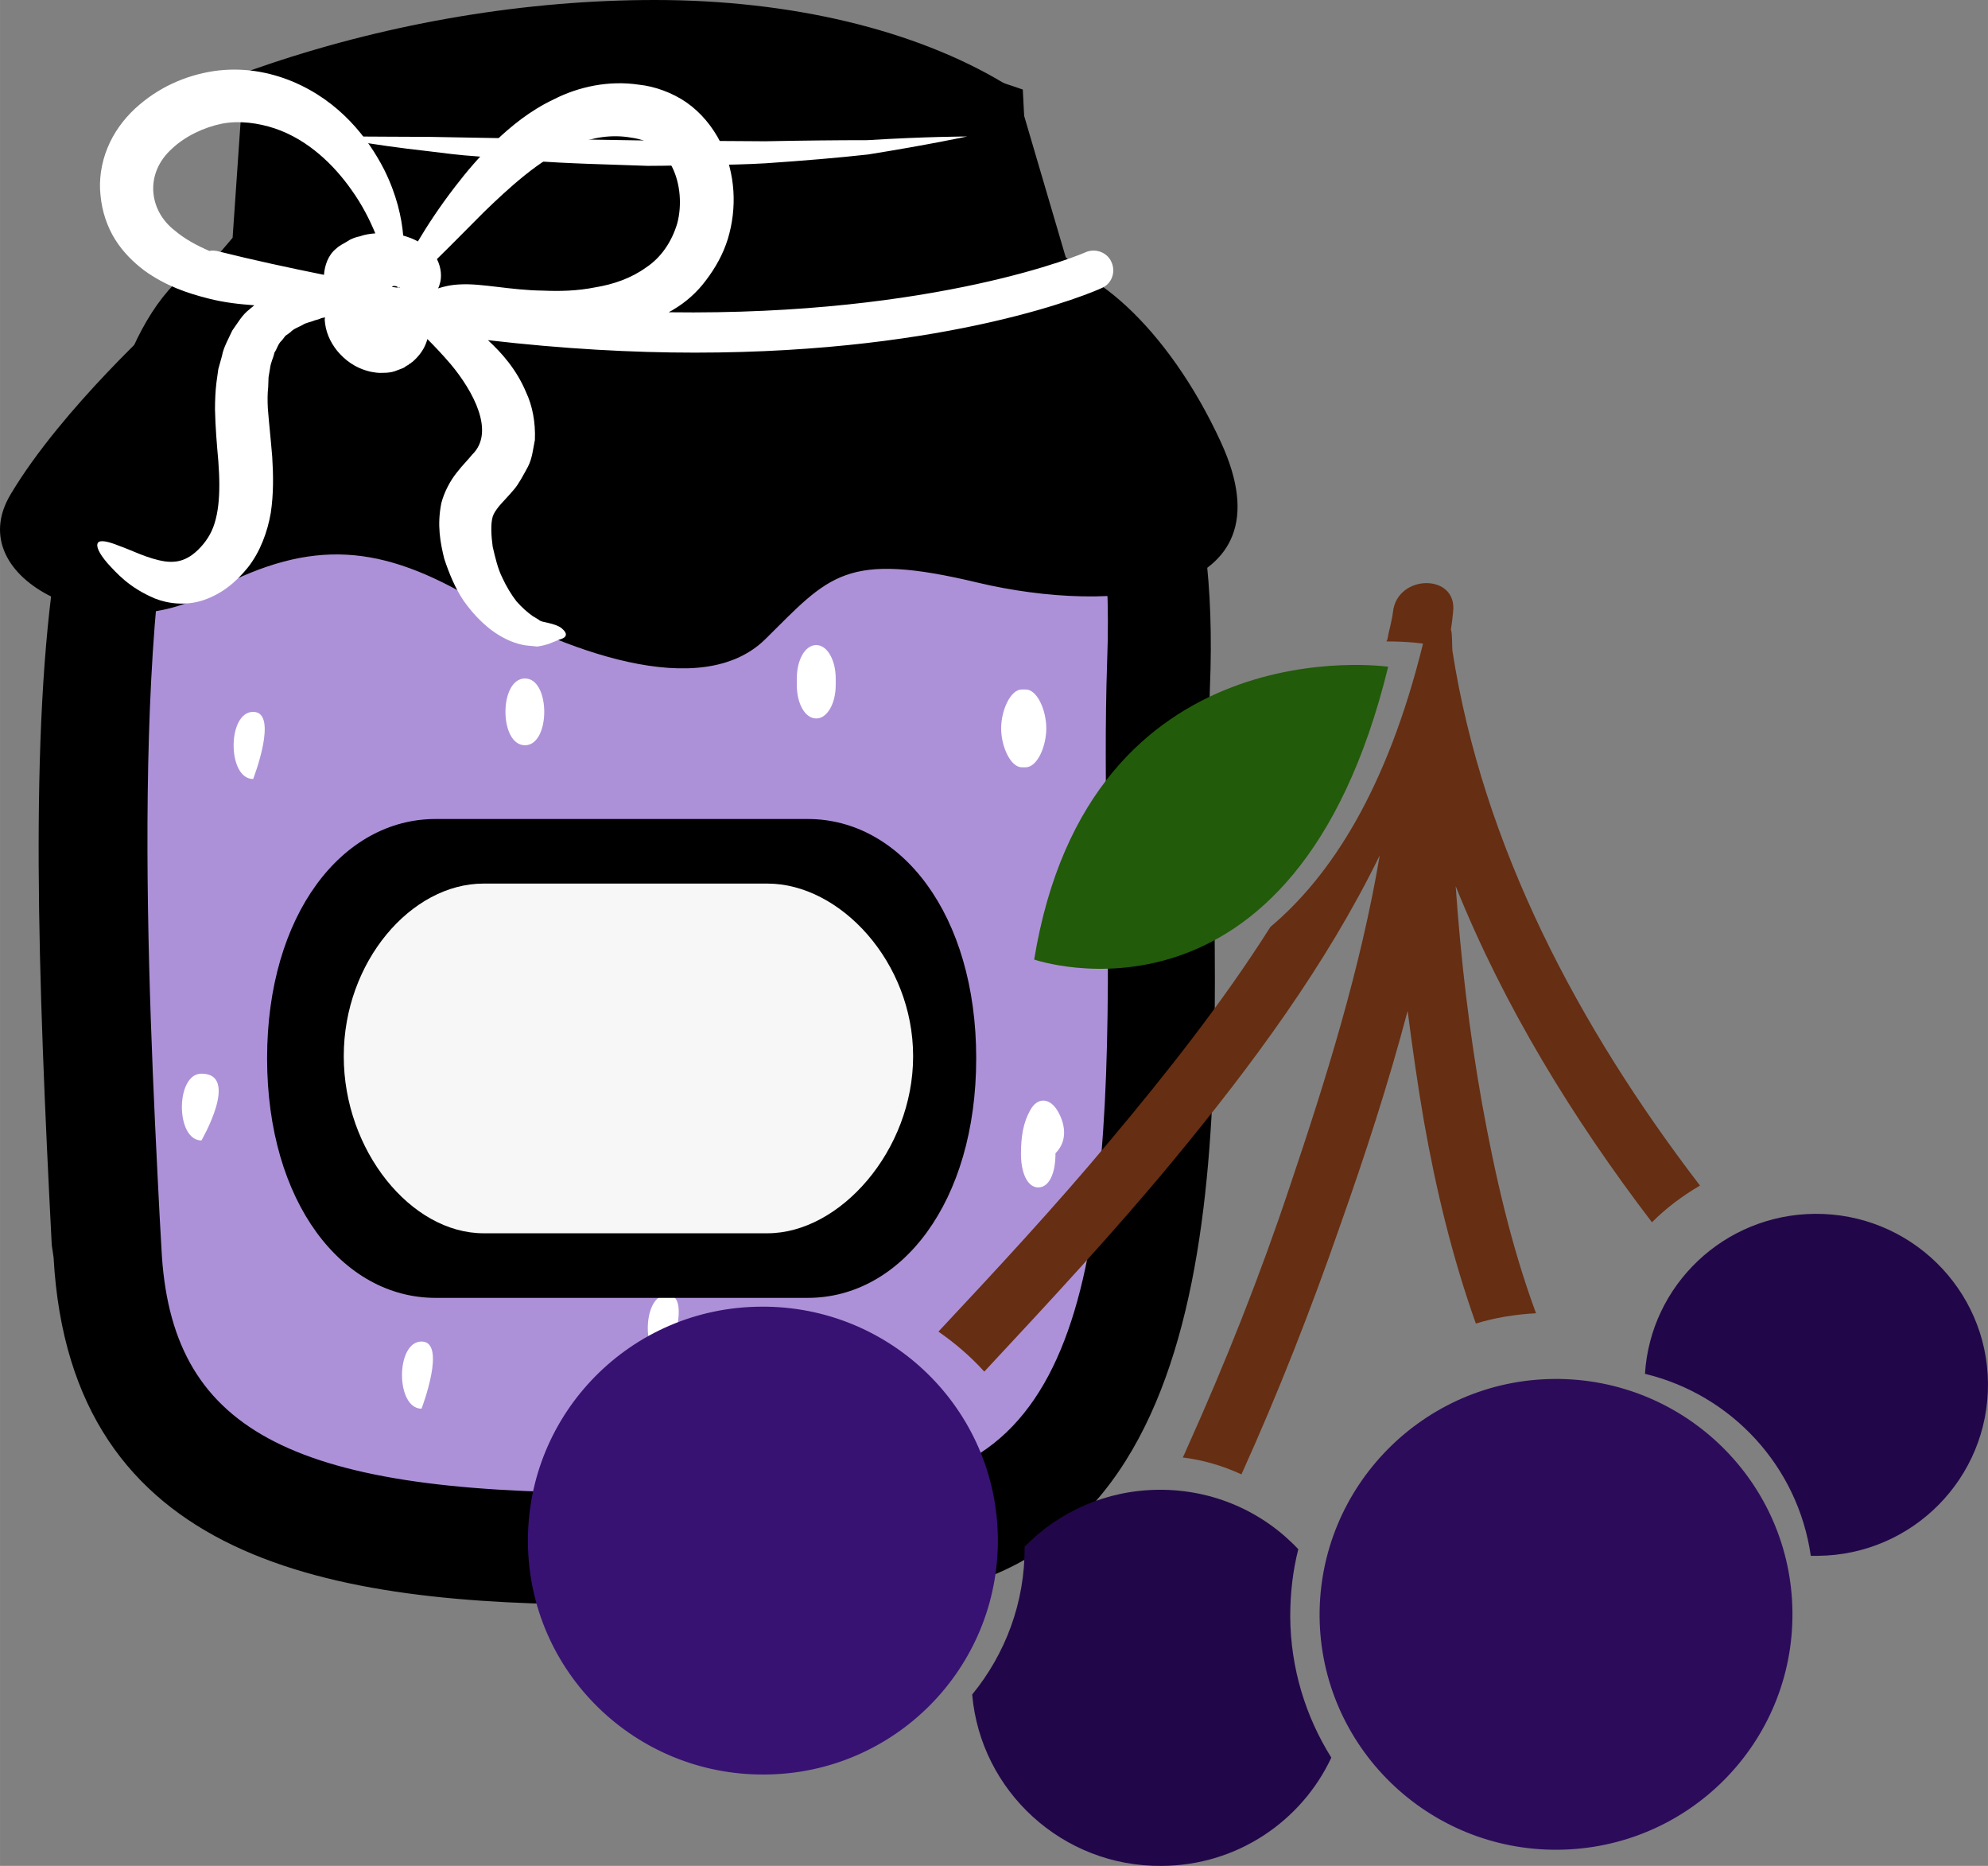
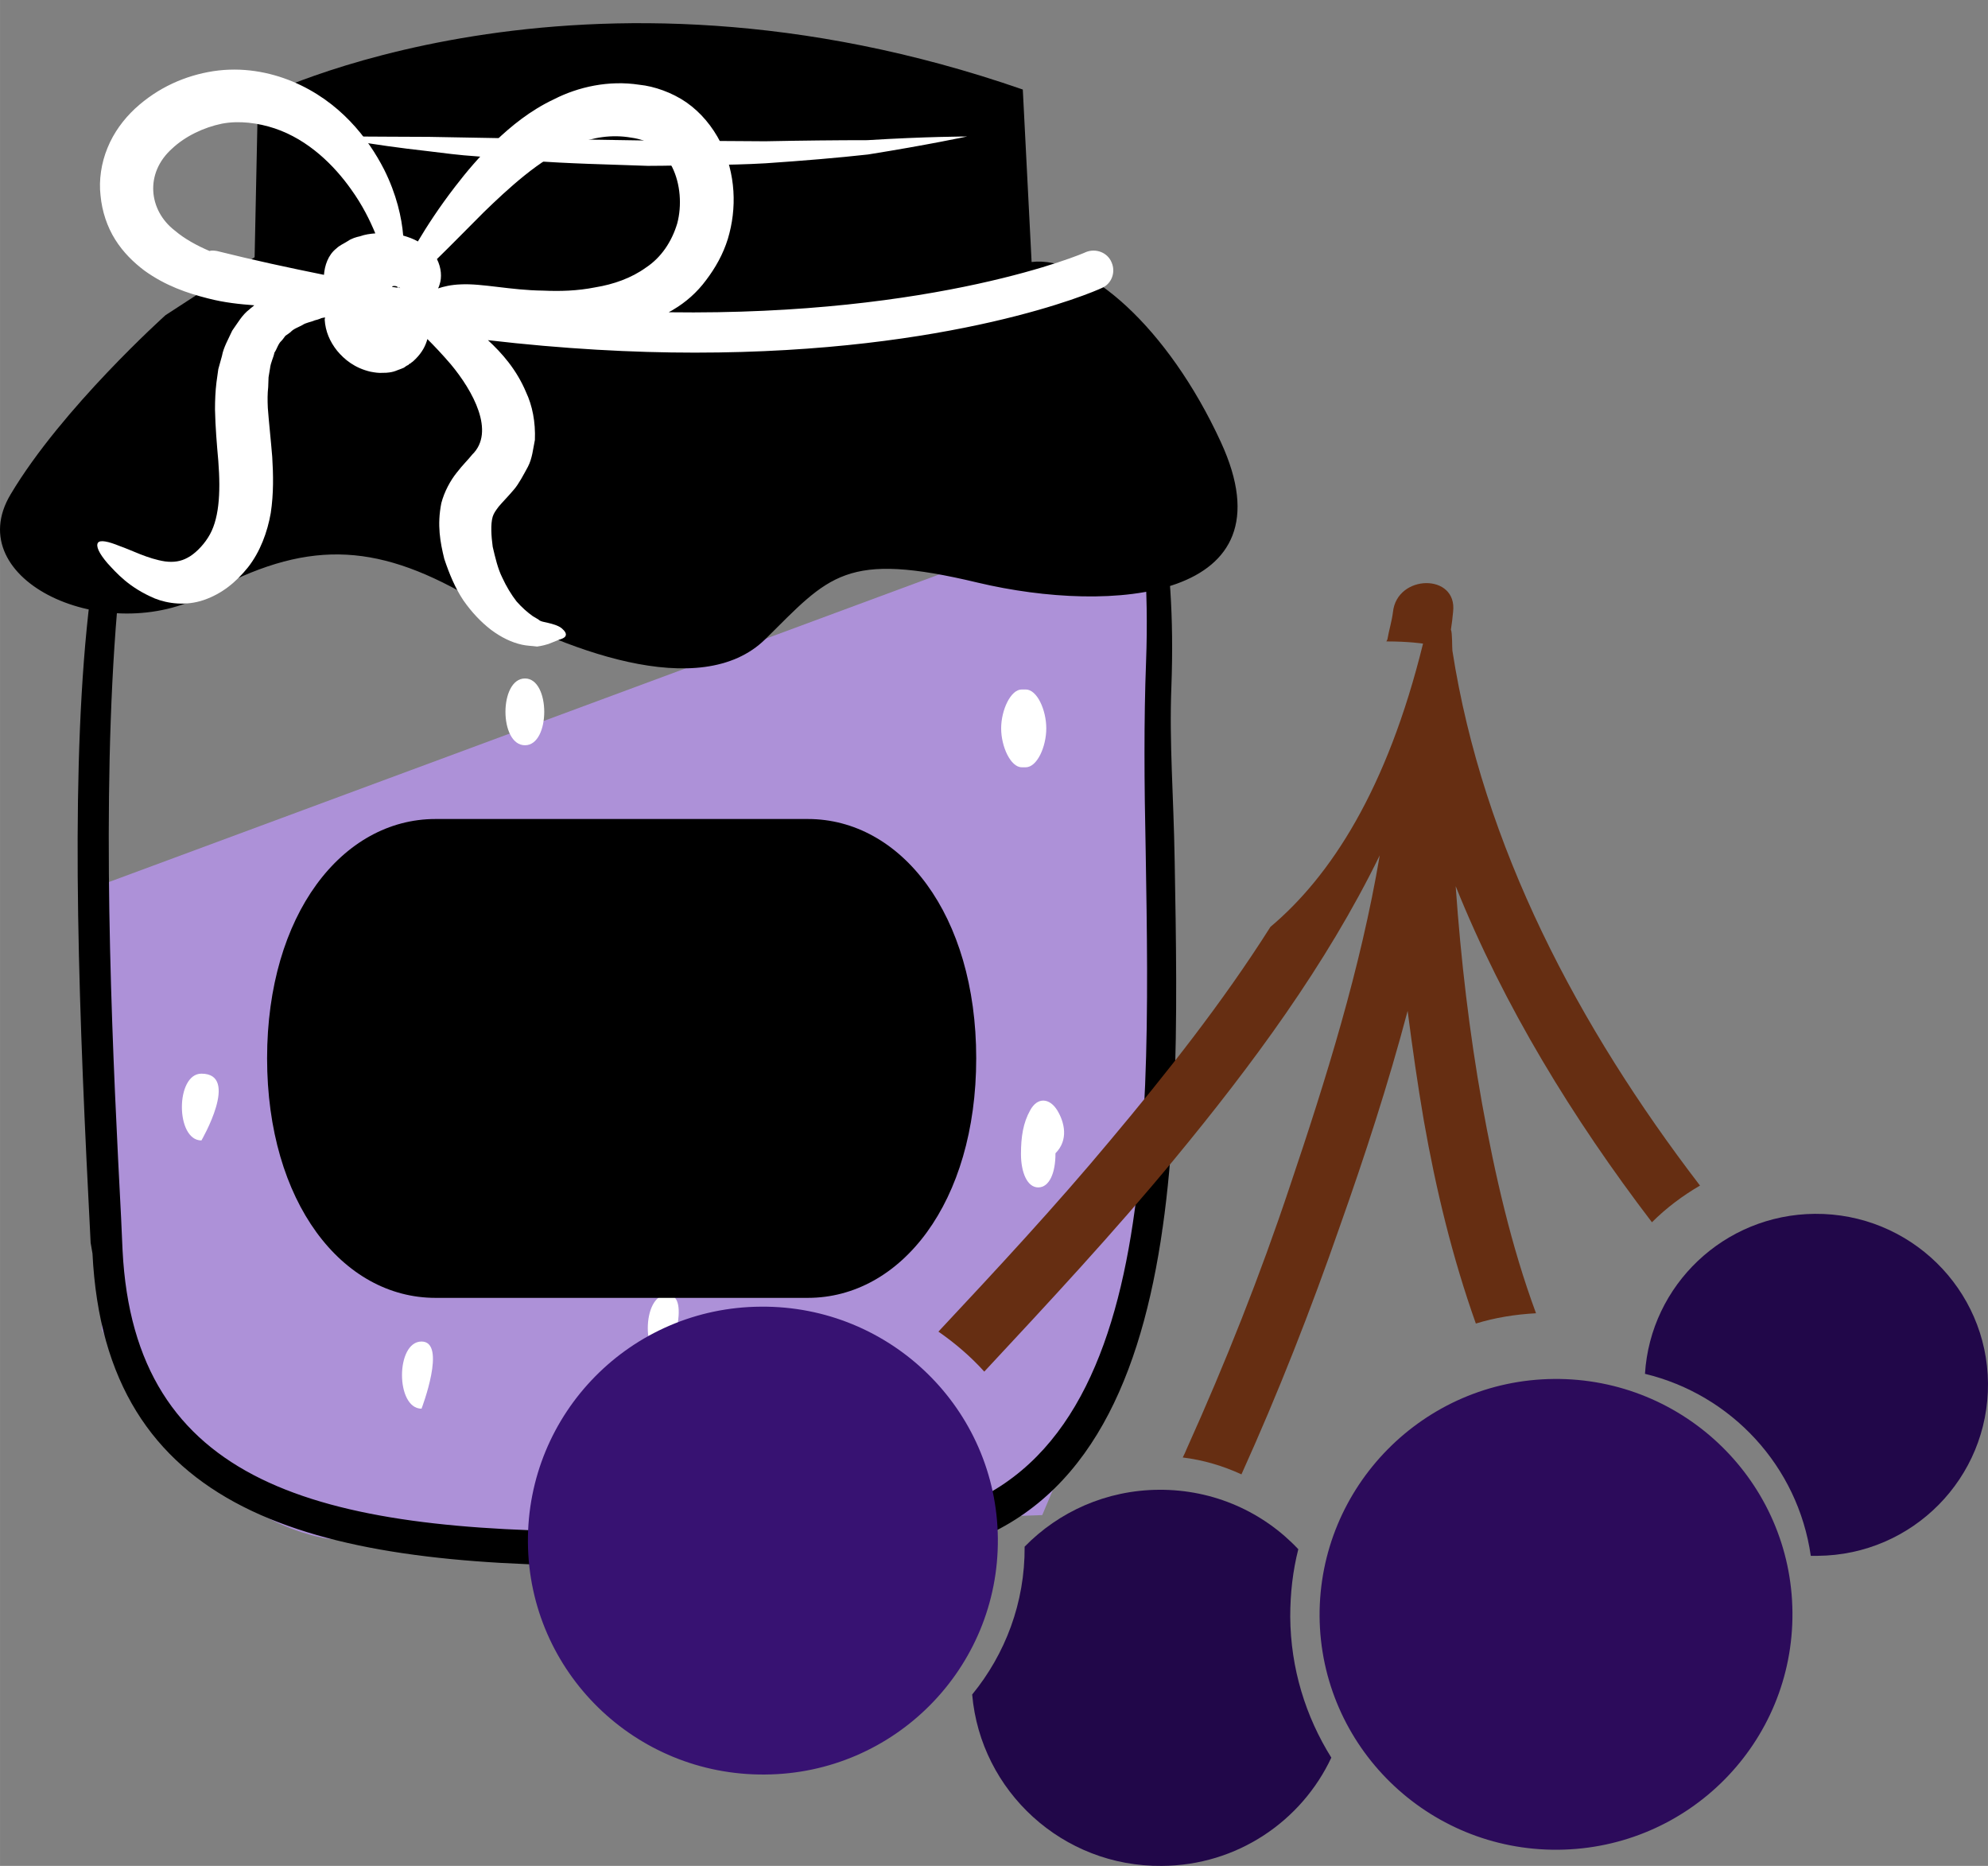
<svg xmlns="http://www.w3.org/2000/svg" id="svg54" viewBox="0 0 5419.056 5085.032" style="clip-rule:evenodd;fill-rule:evenodd;image-rendering:optimizeQuality;shape-rendering:geometricPrecision;text-rendering:geometricPrecision" version="1.1" height="50.85mm" width="54.191mm" xml:space="preserve">
  <rect x="0" y="0" width="5419.056" height="5085.032" fill="#808080" stroke="none" />
  <defs id="defs4">
    <style id="style2" type="text/css">
   
    .fil2 {fill:black;fill-rule:nonzero}
    .fil5 {fill:#210749;fill-rule:nonzero}
    .fil6 {fill:#225B0A;fill-rule:nonzero}
    .fil8 {fill:#2C0B5B;fill-rule:nonzero}
    .fil7 {fill:#371272;fill-rule:nonzero}
    .fil4 {fill:#662E12;fill-rule:nonzero}
    .fil0 {fill:#AD91D8;fill-rule:nonzero}
    .fil3 {fill:#F7F7F7;fill-rule:nonzero}
    .fil1 {fill:white;fill-rule:nonzero}
   
  </style>
  </defs>
  <g transform="translate(-8338.958,-12608)" id="Vrstva_x0020_1">
-     <path style="fill:#ad91d8;fill-rule:nonzero" id="path7" d="m 8600,15025 17,1207 c 0,0 225,502 618,570 l 1945,-65 328,-778 -27,-2001 h -1464 -741 -741 z" class="fil0" />
+     <path style="fill:#ad91d8;fill-rule:nonzero" id="path7" d="m 8600,15025 17,1207 c 0,0 225,502 618,570 l 1945,-65 328,-778 -27,-2001 z" class="fil0" />
    <path style="fill:#ffffff;fill-rule:nonzero" id="path9" d="m 11221,15634 c -21,-34 -54,-37 -74,0 -19,34 -25,72 -25,119 0,50 17,91 47,91 31,0 47,-41 47,-91 v -2 c 36,-36 25,-84 5,-117 z" class="fil1" />
-     <path style="fill:#ffffff;fill-rule:nonzero" id="path11" d="m 9029,14548 c -71,0 -71,183 0,183 0,0 71,-183 0,-183 z" class="fil1" />
    <path style="fill:#ffffff;fill-rule:nonzero" id="path13" d="m 8888,15534 c -71,0 -71,182 0,182 0,0 106,-182 0,-182 z" class="fil1" />
    <path style="fill:#ffffff;fill-rule:nonzero" id="path15" d="m 9488,16264 c -71,0 -71,183 0,183 0,0 70,-183 0,-183 z" class="fil1" />
    <path style="fill:#ffffff;fill-rule:nonzero" id="path17" d="m 9770,14457 c -71,0 -71,182 0,182 70,0 70,-182 0,-182 z" class="fil1" />
    <path style="fill:#ffffff;fill-rule:nonzero" id="path19" d="m 11135,14699 c 31,0 56,-56 56,-106 0,-50 -25,-106 -56,-106 h -11 c -30,0 -56,56 -56,106 0,50 26,106 56,106 z" class="fil1" />
    <path style="fill:#ffffff;fill-rule:nonzero" id="path21" d="m 10652,16337 c -71,0 -71,183 0,183 70,0 70,-183 0,-183 z" class="fil1" />
-     <path style="fill:#ffffff;fill-rule:nonzero" id="path23" d="m 10617,14475 v -18 c 0,-50 -23,-91 -53,-91 -31,0 -53,41 -53,91 v 18 c 0,50 22,91 53,91 30,0 53,-41 53,-91 z" class="fil1" />
    <path style="fill:#ffffff;fill-rule:nonzero" id="path25" d="m 10158,16136 c -71,0 -71,183 0,183 0,0 70,-183 0,-183 z" class="fil1" />
    <path style="fill:#000000;fill-rule:nonzero" id="path27" d="m 10124,12714 c -335,0 -686,57 -1019,170 l -35,493 -36,4 c -493,51 -407,1736 -365,2545 l 4,89 c 32,639 532,767 1327,767 228,0 483,-11 725,-22 766,-36 751,-990 737,-1832 -4,-185 -5,-360 1,-516 31,-823 -309,-1040 -313,-1042 l -2,-12 -127,-432 c -70,-42 -358,-212 -897,-212 z m -1533,3310 -5,-29 c -63,-1218 -97,-2425 394,-2460 h 2204 c 93,0 377,172 348,945 -6,154 6,291 9,475 15,838 33,1866 -813,1905 -243,11 -499,15 -729,15 -820,0 -1373,-147 -1408,-851 z" class="fil2" />
-     <path style="fill:#000000;fill-rule:nonzero" id="path29" d="m 9173,13429 h 1880 l -8,-46 -114,-386 c -207,-114 -492,-177 -807,-177 -304,0 -620,49 -919,142 z m -301,267 c -186,502 -129,1620 -98,2225 l 5,89 c 24,492 344,666 1221,666 227,0 480,-11 720,-22 617,-29 653,-733 636,-1724 -3,-163 -5,-352 1,-522 11,-292 -24,-534 -105,-721 -34,-35 -62,-46 -70,-47 H 8984 c -43,4 -79,22 -112,56 z m 1127,3285 c -759,0 -1468,-115 -1514,-946 l -5,-34 c -38,-735 -61,-1399 12,-1868 l -38,43 54,-135 c 38,-196 96,-352 181,-457 62,-150 145,-246 249,-287 l 35,-41 31,-450 67,-23 c 339,-114 703,-175 1053,-175 371,0 709,81 952,227 l 35,22 133,452 c 45,39 120,119 187,262 60,71 122,183 163,357 l 19,92 12,91 c 13,107 18,230 12,373 -3,92 0,178 4,278 3,60 5,122 6,191 14,831 34,1969 -914,2013 -219,10 -465,15 -734,15 z" class="fil2" />
    <path style="fill:#000000;fill-rule:nonzero" id="path31" d="m 11667,13813 c -144,-313 -368,-509 -516,-491 l -24,-470 c -1213,-421 -2085,25 -2085,25 l -9,432 -243,158 c 0,0 -282,253 -422,488 -141,235 263,420 533,272 270,-148 457,-142 715,6 258,148 633,290 809,117 175,-173 217,-241 580,-154 363,86 861,49 662,-383 z" class="fil2" />
    <path style="fill:#ffffff;fill-rule:nonzero" id="path33" d="m 9236,12980 c 0,0 27,0 75,0 48,0 116,1 198,1 163,3 380,7 597,10 54,1 108,1 162,1 53,0 106,1 157,1 101,-2 196,-3 278,-3 162,-10 272,-10 272,-10 0,0 -107,23 -270,49 -81,9 -176,17 -279,24 -51,3 -104,4 -158,5 -53,0 -108,2 -163,2 -109,-4 -218,-6 -320,-14 -51,-3 -101,-8 -147,-12 -47,-3 -91,-9 -132,-14 -81,-9 -149,-19 -196,-27 -47,-8 -74,-13 -74,-13 z" class="fil1" />
    <path style="fill:#ffffff;fill-rule:nonzero" id="path35" d="m 8930,13292 c -7,-1 -14,-2 -20,0 -35,-15 -68,-33 -95,-56 -71,-55 -82,-156 -7,-223 36,-34 87,-58 136,-68 47,-9 99,-2 144,13 92,31 162,101 208,166 31,43 51,84 66,120 -14,1 -28,3 -42,8 -10,2 -23,6 -33,13 -11,7 -23,12 -31,20 -23,18 -32,47 -34,72 -94,-19 -192,-40 -292,-65 z m 478,98 c 0,-1 0,-1 1,-2 3,-1 8,-1 13,1 0,0 0,2 0,2 1,1 4,1 7,1 0,0 0,1 1,1 -8,-1 -15,-2 -22,-3 z m 125,4 c 2,-4 3,-6 4,-10 7,-20 5,-46 -7,-70 35,-34 78,-78 128,-128 33,-32 70,-67 111,-100 41,-33 87,-64 137,-84 49,-20 101,-28 153,-19 53,7 88,34 112,80 23,46 27,105 14,154 -15,50 -44,93 -85,120 -40,29 -89,46 -138,54 -50,10 -97,11 -143,9 -88,-1 -166,-20 -224,-17 -27,1 -47,6 -62,11 z m -901,749 c 24,26 58,66 129,96 35,14 85,21 134,4 49,-17 87,-48 120,-89 33,-42 53,-96 62,-148 8,-53 7,-104 4,-153 -4,-49 -9,-93 -12,-133 -1,-21 -1,-39 1,-57 0,-9 1,-18 1,-27 1,-8 3,-16 4,-24 2,-17 9,-28 12,-43 7,-10 10,-24 19,-32 4,-4 7,-9 11,-14 5,-3 10,-7 14,-10 8,-9 21,-13 32,-19 10,-7 23,-8 34,-13 5,-1 11,-3 16,-5 0,-1 7,-2 12,-3 0,2 -1,4 -1,6 2,32 14,60 34,85 20,24 48,47 91,57 11,2 22,4 34,3 6,0 11,0 17,-1 8,-1 15,-3 22,-6 6,-2 16,-6 18,-7 l 7,-5 4,-2 2,-1 v -1 l 5,-3 v 0 h 1 v -1 c 5,-3 9,-7 13,-11 18,-18 27,-36 32,-54 19,19 40,41 64,69 60,72 122,184 58,246 -11,14 -25,27 -42,49 -17,21 -34,52 -42,83 -12,60 -3,107 8,152 14,42 30,80 52,113 23,33 48,59 75,80 28,21 57,35 85,41 13,3 26,3 41,5 14,-2 25,-5 31,-7 13,-5 23,-9 30,-12 7,-2 14,-5 16,-9 3,-4 2,-11 -7,-19 -8,-9 -25,-14 -42,-18 -9,-2 -16,-3 -21,-6 -3,-3 -11,-7 -19,-12 -14,-10 -29,-23 -44,-40 -14,-18 -28,-41 -39,-65 -12,-24 -19,-54 -26,-84 -4,-29 -6,-62 0,-82 3,-9 7,-15 16,-27 9,-11 26,-28 42,-47 13,-15 26,-40 38,-62 12,-23 14,-49 19,-73 2,-49 -7,-94 -24,-130 -26,-62 -66,-107 -104,-142 206,24 395,34 564,34 704,0 1086,-165 1109,-176 27,-11 39,-43 27,-70 -11,-27 -43,-39 -70,-28 -5,3 -405,174 -1137,164 4,-3 8,-4 12,-7 34,-20 65,-47 90,-81 25,-33 46,-70 59,-112 25,-83 22,-177 -20,-263 -22,-43 -53,-81 -93,-109 -39,-27 -88,-44 -128,-48 -84,-13 -167,6 -232,39 -66,31 -118,74 -161,115 -44,42 -79,84 -109,123 -44,57 -77,108 -102,150 -12,-7 -26,-12 -40,-16 -4,-49 -18,-112 -52,-180 -44,-86 -121,-186 -250,-240 -63,-26 -137,-40 -216,-28 -76,12 -150,44 -213,102 -31,29 -58,65 -75,107 -17,41 -24,88 -19,130 4,43 18,85 40,120 22,35 50,62 79,84 58,42 118,62 173,76 46,12 88,16 127,19 -4,4 -9,7 -13,11 -20,15 -32,37 -47,58 -10,22 -24,46 -28,69 -3,12 -7,24 -10,36 -2,12 -3,24 -5,36 -3,24 -4,50 -4,74 1,48 5,95 9,140 7,90 2,163 -28,209 -15,24 -38,46 -56,55 -18,10 -38,13 -61,10 -47,-7 -92,-31 -124,-42 -32,-13 -53,-17 -59,-9 -6,9 2,28 26,56 z" class="fil1" />
    <path style="fill:#000000;fill-rule:nonzero" id="path37" d="m 9067,15492 c 0,393 205,653 459,653 h 1015 c 254,0 459,-260 459,-653 0,-392 -205,-652 -459,-652 H 9526 c -254,0 -459,260 -459,652 z" class="fil2" />
-     <path style="fill:#f7f7f7;fill-rule:nonzero" id="path39" d="m 10828,15486 c 0,-256 -199,-470 -397,-470 h -774 c -198,0 -381,214 -381,470 v 1 c 0,256 183,482 381,482 h 774 c 198,0 397,-226 397,-482 z" class="fil3" />
    <path style="fill:#662e12;fill-rule:nonzero" id="path41" d="m 12973,15839 c -331,-432 -592,-924 -675,-1458 -1,-10 0,-49 -4,-57 4,-26 3,-22 6,-49 12,-105 -153,-103 -164,1 -3,25 -11,50 -15,74 -1,3 -2,4 -3,6 62,0 100,6 100,6 -98,398 -252,634 -416,772 -131,207 -285,401 -436,581 -150,180 -309,351 -469,522 46,32 88,68 125,109 177,-190 354,-380 519,-580 209,-253 413,-528 559,-827 -52,308 -147,612 -245,902 -81,243 -176,482 -281,715 -3,8 -7,16 -11,24 57,7 110,23 160,46 100,-221 189,-448 269,-678 67,-189 131,-385 184,-585 13,100 27,199 44,298 33,188 78,374 142,554 52,-16 107,-25 164,-28 -68,-184 -112,-378 -147,-571 -35,-196 -58,-394 -72,-593 131,326 319,633 535,916 39,-39 83,-72 131,-100 z" class="fil4" />
    <path style="fill:#210749;fill-rule:nonzero" id="path43" d="m 11856,17014 c 0,-64 7,-125 22,-184 -95,-101 -230,-163 -380,-162 -144,1 -273,60 -366,155 1,153 -53,293 -143,403 23,264 247,470 517,467 205,-1 381,-122 462,-295 -70,-112 -111,-243 -112,-384 z" class="fil5" />
-     <path style="fill:#225b0a;fill-rule:nonzero" id="path45" d="m 12123,14425 c 0,0 -815,-117 -965,798 0,0 710,246 965,-798 z" class="fil6" />
    <path style="fill:#371272;fill-rule:nonzero" id="path47" d="m 11059,16801 c 3,353 -282,641 -635,643 -354,3 -643,-280 -646,-632 -3,-353 281,-641 635,-643 354,-3 643,280 646,632 z" class="fil7" />
    <path style="fill:#210749;fill-rule:nonzero" id="path49" d="m 13286,15916 c -247,2 -448,194 -463,436 236,57 417,252 452,496 6,0 12,0 19,0 258,-2 466,-212 464,-470 -2,-257 -213,-464 -472,-462 z" class="fil5" />
    <path style="fill:#2c0b5b;fill-rule:nonzero" id="path51" d="m 13225,17002 c 3,355 -283,644 -639,647 -356,3 -647,-282 -650,-636 -2,-354 284,-644 639,-647 356,-3 647,282 650,636 z" class="fil8" />
  </g>
</svg>